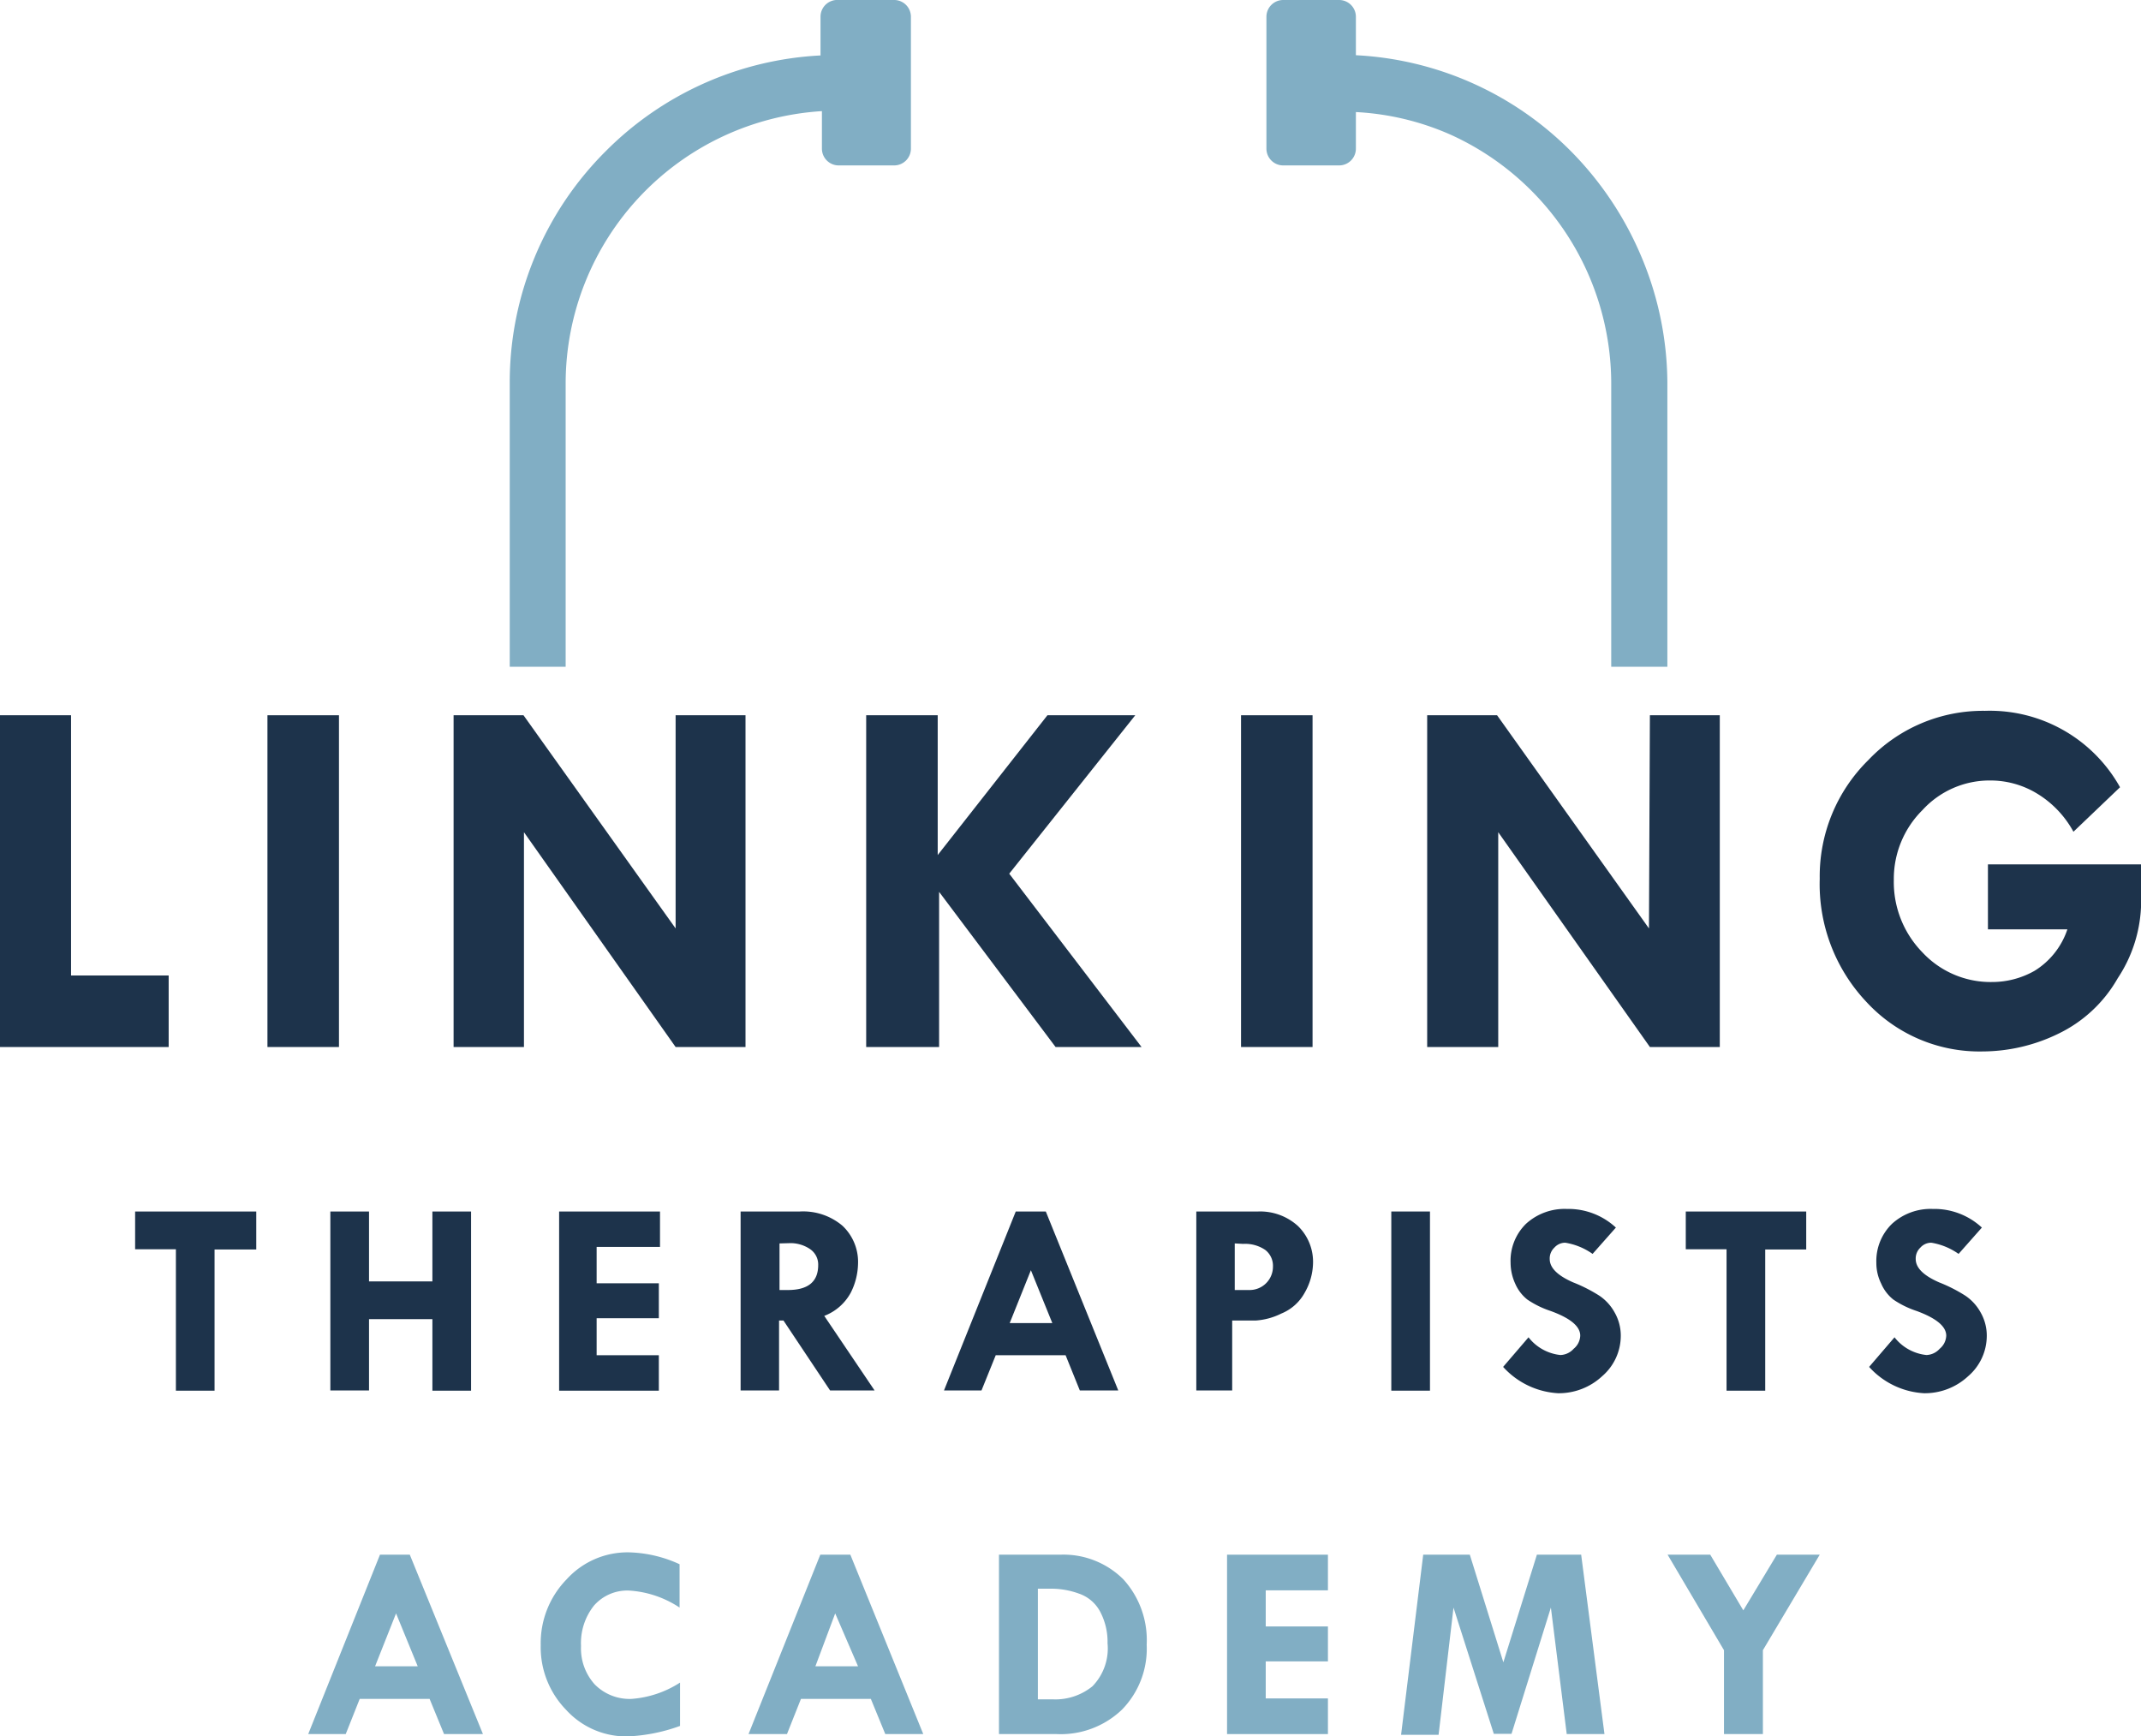
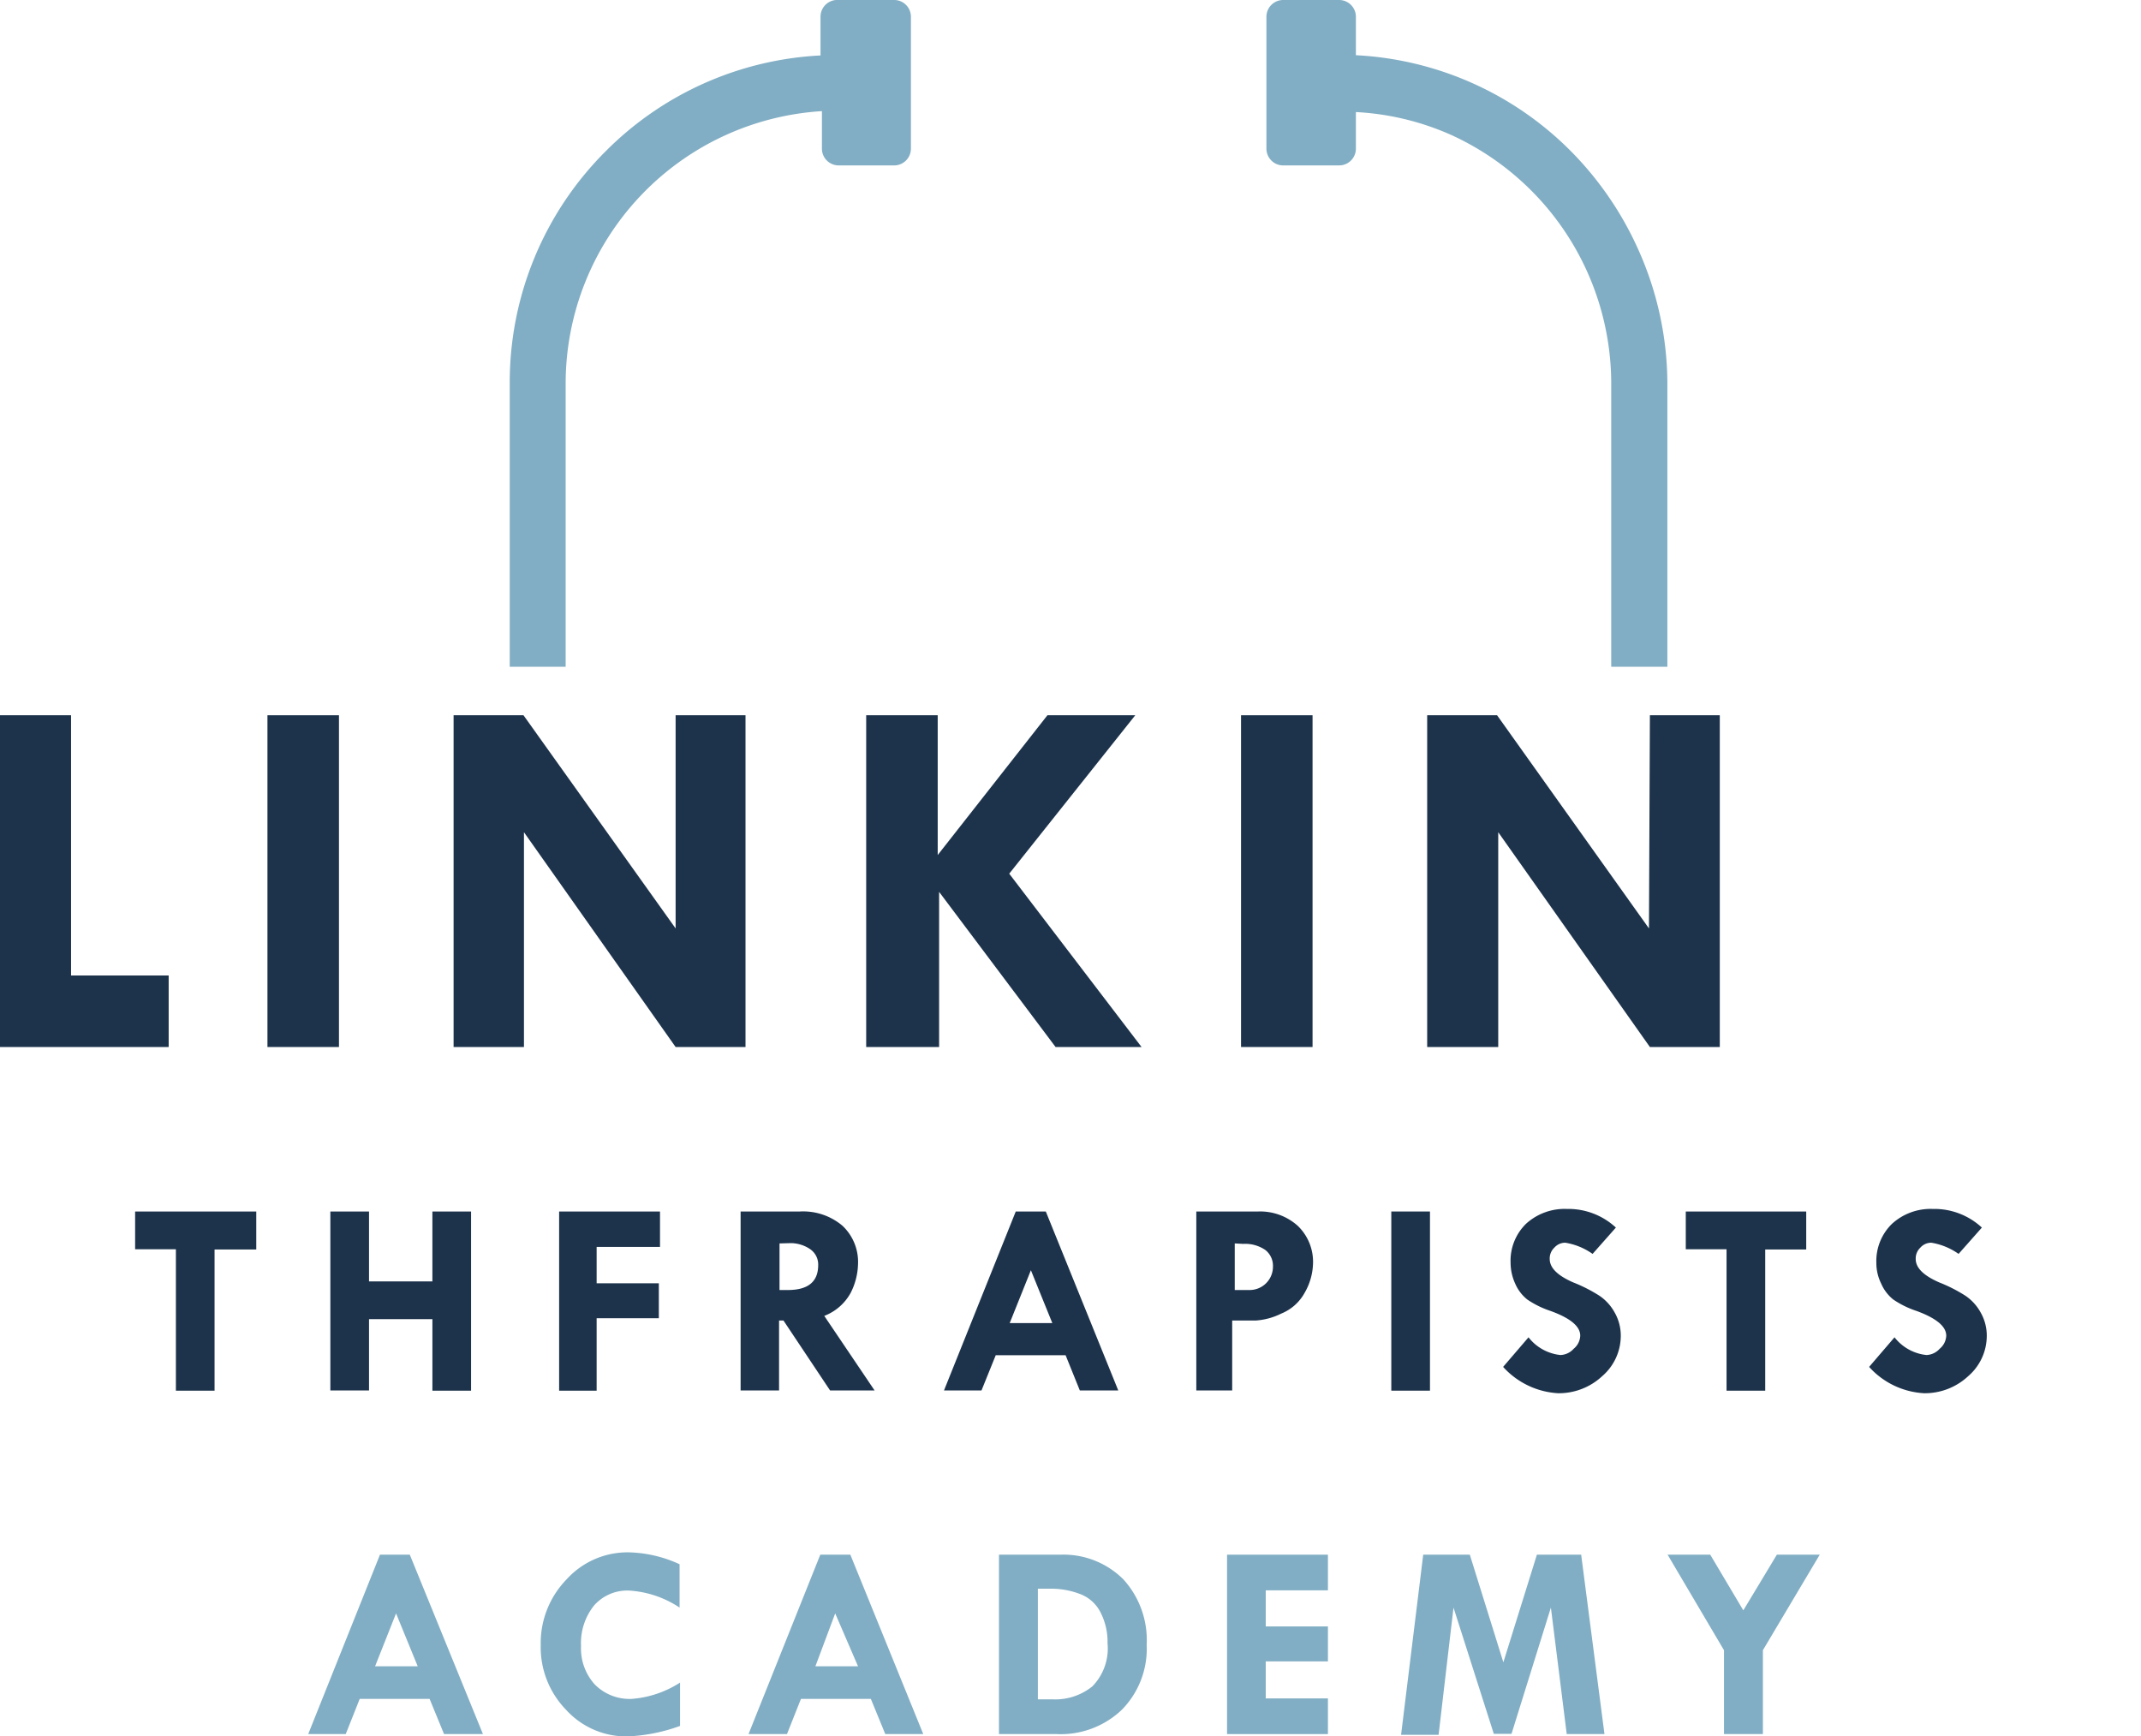
<svg xmlns="http://www.w3.org/2000/svg" viewBox="0 0 91.9 74.53">
  <g id="Layer_2" data-name="Layer 2">
    <g id="Layer_1-2" data-name="Layer 1">
      <path d="M0,30.7H3.05V41.87H7.24v3.07H0Z" style="fill:#1d334b" />
      <path d="M11.48,30.7h3.07V44.94H11.48Z" style="fill:#1d334b" />
      <path d="M29,30.7h3V44.94H29l-6.51-9.22v9.22H19.47V30.7h3L29,39.85Z" style="fill:#1d334b" />
      <path d="M37.18,30.7h3.07v6h0l4.71-6h3.77l-5.41,6.8L49,44.94H45.31l-5-6.66h0v6.66H37.18Z" style="fill:#1d334b" />
      <path d="M53.27,30.7h3.07V44.94H53.27Z" style="fill:#1d334b" />
      <path d="M70.82,30.7h3V44.94h-3l-6.51-9.22v9.22H61.26V30.7h3l6.52,9.15Z" style="fill:#1d334b" />
-       <path d="M91,33.79,89,35.7a4.34,4.34,0,0,0-1.58-1.65,3.85,3.85,0,0,0-2-.55,3.9,3.9,0,0,0-2.9,1.27,4.16,4.16,0,0,0-1.23,3,4.32,4.32,0,0,0,1.23,3.11,4,4,0,0,0,3,1.27,3.69,3.69,0,0,0,1.81-.48,3.33,3.33,0,0,0,1.41-1.78H85.33V37.1H91.9v1.84a6,6,0,0,1-1,3.05,5.85,5.85,0,0,1-2.57,2.39,7.47,7.47,0,0,1-3.22.75,6.6,6.6,0,0,1-5-2.13,7.36,7.36,0,0,1-2-5.28,7,7,0,0,1,2.09-5.1,6.78,6.78,0,0,1,5-2.11A6.4,6.4,0,0,1,91,33.79Z" style="fill:#1d334b" />
      <path d="M5.8,52H11v1.63H9.21v6.06H7.55V53.62H5.8Z" style="fill:#1d334b" />
      <path d="M14.18,52h1.66v3h2.72V52h1.66v7.69H18.56V56.62H15.84v3.06H14.18Z" style="fill:#1d334b" />
-       <path d="M24,52h4.33v1.52H25.61v1.56h2.67v1.5H25.61v1.59h2.67v1.52H24Z" style="fill:#1d334b" />
+       <path d="M24,52h4.33v1.52H25.61v1.56h2.67v1.5H25.61v1.59v1.52H24Z" style="fill:#1d334b" />
      <path d="M31.79,52h2.54a2.61,2.61,0,0,1,1.83.61,2.13,2.13,0,0,1,.67,1.64,2.87,2.87,0,0,1-.31,1.23,2.17,2.17,0,0,1-1.14,1l2.16,3.2H35.63l-2-3h-.19v3H31.79Zm1.67,1.37v2h.36c.87,0,1.3-.36,1.3-1.07a.8.8,0,0,0-.34-.68,1.49,1.49,0,0,0-.93-.26Z" style="fill:#1d334b" />
      <path d="M43.6,52h1.29L48,59.68H46.35l-.61-1.51h-3l-.61,1.51H40.52Zm.65,2.52-.91,2.27h1.83Z" style="fill:#1d334b" />
      <path d="M51.35,52H54a2.41,2.41,0,0,1,1.71.62,2.14,2.14,0,0,1,.65,1.62A2.65,2.65,0,0,1,56,55.49a2,2,0,0,1-1,.89,2.89,2.89,0,0,1-1.11.3l-1,0v3H51.35ZM53,53.37v2h.64a1,1,0,0,0,1-1,.86.86,0,0,0-.33-.72,1.53,1.53,0,0,0-.95-.26Z" style="fill:#1d334b" />
      <path d="M59.72,52h1.66v7.69H59.72Z" style="fill:#1d334b" />
      <path d="M69.36,52.69l-1,1.13a2.8,2.8,0,0,0-1.17-.48.62.62,0,0,0-.47.21.64.64,0,0,0-.2.49c0,.38.34.71,1,1a6.54,6.54,0,0,1,1.14.58,2.07,2.07,0,0,1,.65.72,2,2,0,0,1,.26,1,2.29,2.29,0,0,1-.8,1.73,2.73,2.73,0,0,1-1.89.73,3.44,3.44,0,0,1-2.36-1.13l1.09-1.27a2,2,0,0,0,1.37.76.8.8,0,0,0,.57-.27.76.76,0,0,0,.28-.56c0-.4-.42-.75-1.27-1.06a4,4,0,0,1-1-.49,1.76,1.76,0,0,1-.52-.68,2.18,2.18,0,0,1-.2-.9,2.22,2.22,0,0,1,.66-1.67,2.46,2.46,0,0,1,1.75-.64A3,3,0,0,1,69.36,52.69Z" style="fill:#1d334b" />
      <path d="M72.36,52h5.17v1.63H75.77v6.06H74.11V53.62H72.36Z" style="fill:#1d334b" />
      <path d="M85.07,52.69l-1,1.13a2.8,2.8,0,0,0-1.17-.48.62.62,0,0,0-.47.21.64.64,0,0,0-.2.49c0,.38.34.71,1,1a6.54,6.54,0,0,1,1.14.58,2.07,2.07,0,0,1,.65.72,2,2,0,0,1,.26,1,2.29,2.29,0,0,1-.8,1.73,2.73,2.73,0,0,1-1.89.73,3.42,3.42,0,0,1-2.36-1.13l1.09-1.27a2,2,0,0,0,1.37.76.8.8,0,0,0,.57-.27.76.76,0,0,0,.28-.56c0-.4-.43-.75-1.27-1.06a4,4,0,0,1-1-.49,1.76,1.76,0,0,1-.52-.68,2,2,0,0,1-.21-.9,2.23,2.23,0,0,1,.67-1.67,2.46,2.46,0,0,1,1.75-.64A3,3,0,0,1,85.07,52.69Z" style="fill:#1d334b" />
      <path d="M16.31,66.73h1.28l3.14,7.7H19.06l-.62-1.51h-3l-.6,1.51H13.23ZM17,69.25l-.9,2.27h1.83Z" style="fill:#81aec4" />
      <path d="M29.17,67.14V69A4.4,4.4,0,0,0,27,68.27a1.9,1.9,0,0,0-1.5.64,2.58,2.58,0,0,0-.56,1.74,2.3,2.3,0,0,0,.59,1.65,2.1,2.1,0,0,0,1.58.62,4.43,4.43,0,0,0,2.08-.7v1.86a7.46,7.46,0,0,1-2.26.45,3.49,3.49,0,0,1-2.63-1.14,3.85,3.85,0,0,1-1.09-2.78,3.92,3.92,0,0,1,1.11-2.82A3.53,3.53,0,0,1,27,66.63,5.5,5.5,0,0,1,29.17,67.14Z" style="fill:#81aec4" />
      <path d="M35.21,66.73H36.5l3.13,7.7H38l-.62-1.51h-3l-.6,1.51H32.13Zm.64,2.52L35,71.52h1.83Z" style="fill:#81aec4" />
      <path d="M42.88,66.73h2.63a3.64,3.64,0,0,1,2.71,1.06,3.87,3.87,0,0,1,1,2.8,3.74,3.74,0,0,1-1.06,2.79,3.8,3.8,0,0,1-2.81,1.05H42.88Zm1.67,1.46v4.75h.66a2.52,2.52,0,0,0,1.68-.56,2.33,2.33,0,0,0,.65-1.85,2.76,2.76,0,0,0-.31-1.34,1.62,1.62,0,0,0-.92-.79,3.46,3.46,0,0,0-1.15-.21Z" style="fill:#81aec4" />
      <path d="M52.67,66.73H57v1.53H54.33v1.55H57v1.5H54.33V72.9H57v1.53H52.67Z" style="fill:#81aec4" />
      <path d="M61.09,66.73h2l1.44,4.62,1.44-4.62h1.9l1,7.7H67.25L66.57,69l-1.69,5.42h-.76L62.39,69l-.64,5.46H60.14Z" style="fill:#81aec4" />
      <path d="M71.58,66.73h1.83l1.42,2.39,1.44-2.39h1.84l-2.44,4.1v3.6H74v-3.6Z" style="fill:#81aec4" />
      <path d="M39.1.72V6.38a.72.72,0,0,1-.72.72H36a.72.72,0,0,1-.72-.72V4.77a11.72,11.72,0,0,0-11,11.66V28.62h-2.4V16.43A14,14,0,0,1,26,6.49h0a14,14,0,0,1,9.22-4.11V.72A.72.72,0,0,1,36,0h2.41A.72.72,0,0,1,39.1.72Z" style="fill:#81aec4" />
      <path d="M71.57,16.43V28.62H69.16V16.43A11.74,11.74,0,0,0,62.33,5.81a11.48,11.48,0,0,0-4.13-1V6.38a.72.72,0,0,1-.72.72h-2.4a.72.72,0,0,1-.72-.72V.72A.72.72,0,0,1,55.08,0h2.4a.72.72,0,0,1,.72.72V2.37a14,14,0,0,1,9.23,4.12,14.31,14.31,0,0,1,3,4.47A14.1,14.1,0,0,1,71.57,16.43Z" style="fill:#81aec4" />
    </g>
  </g>
</svg>